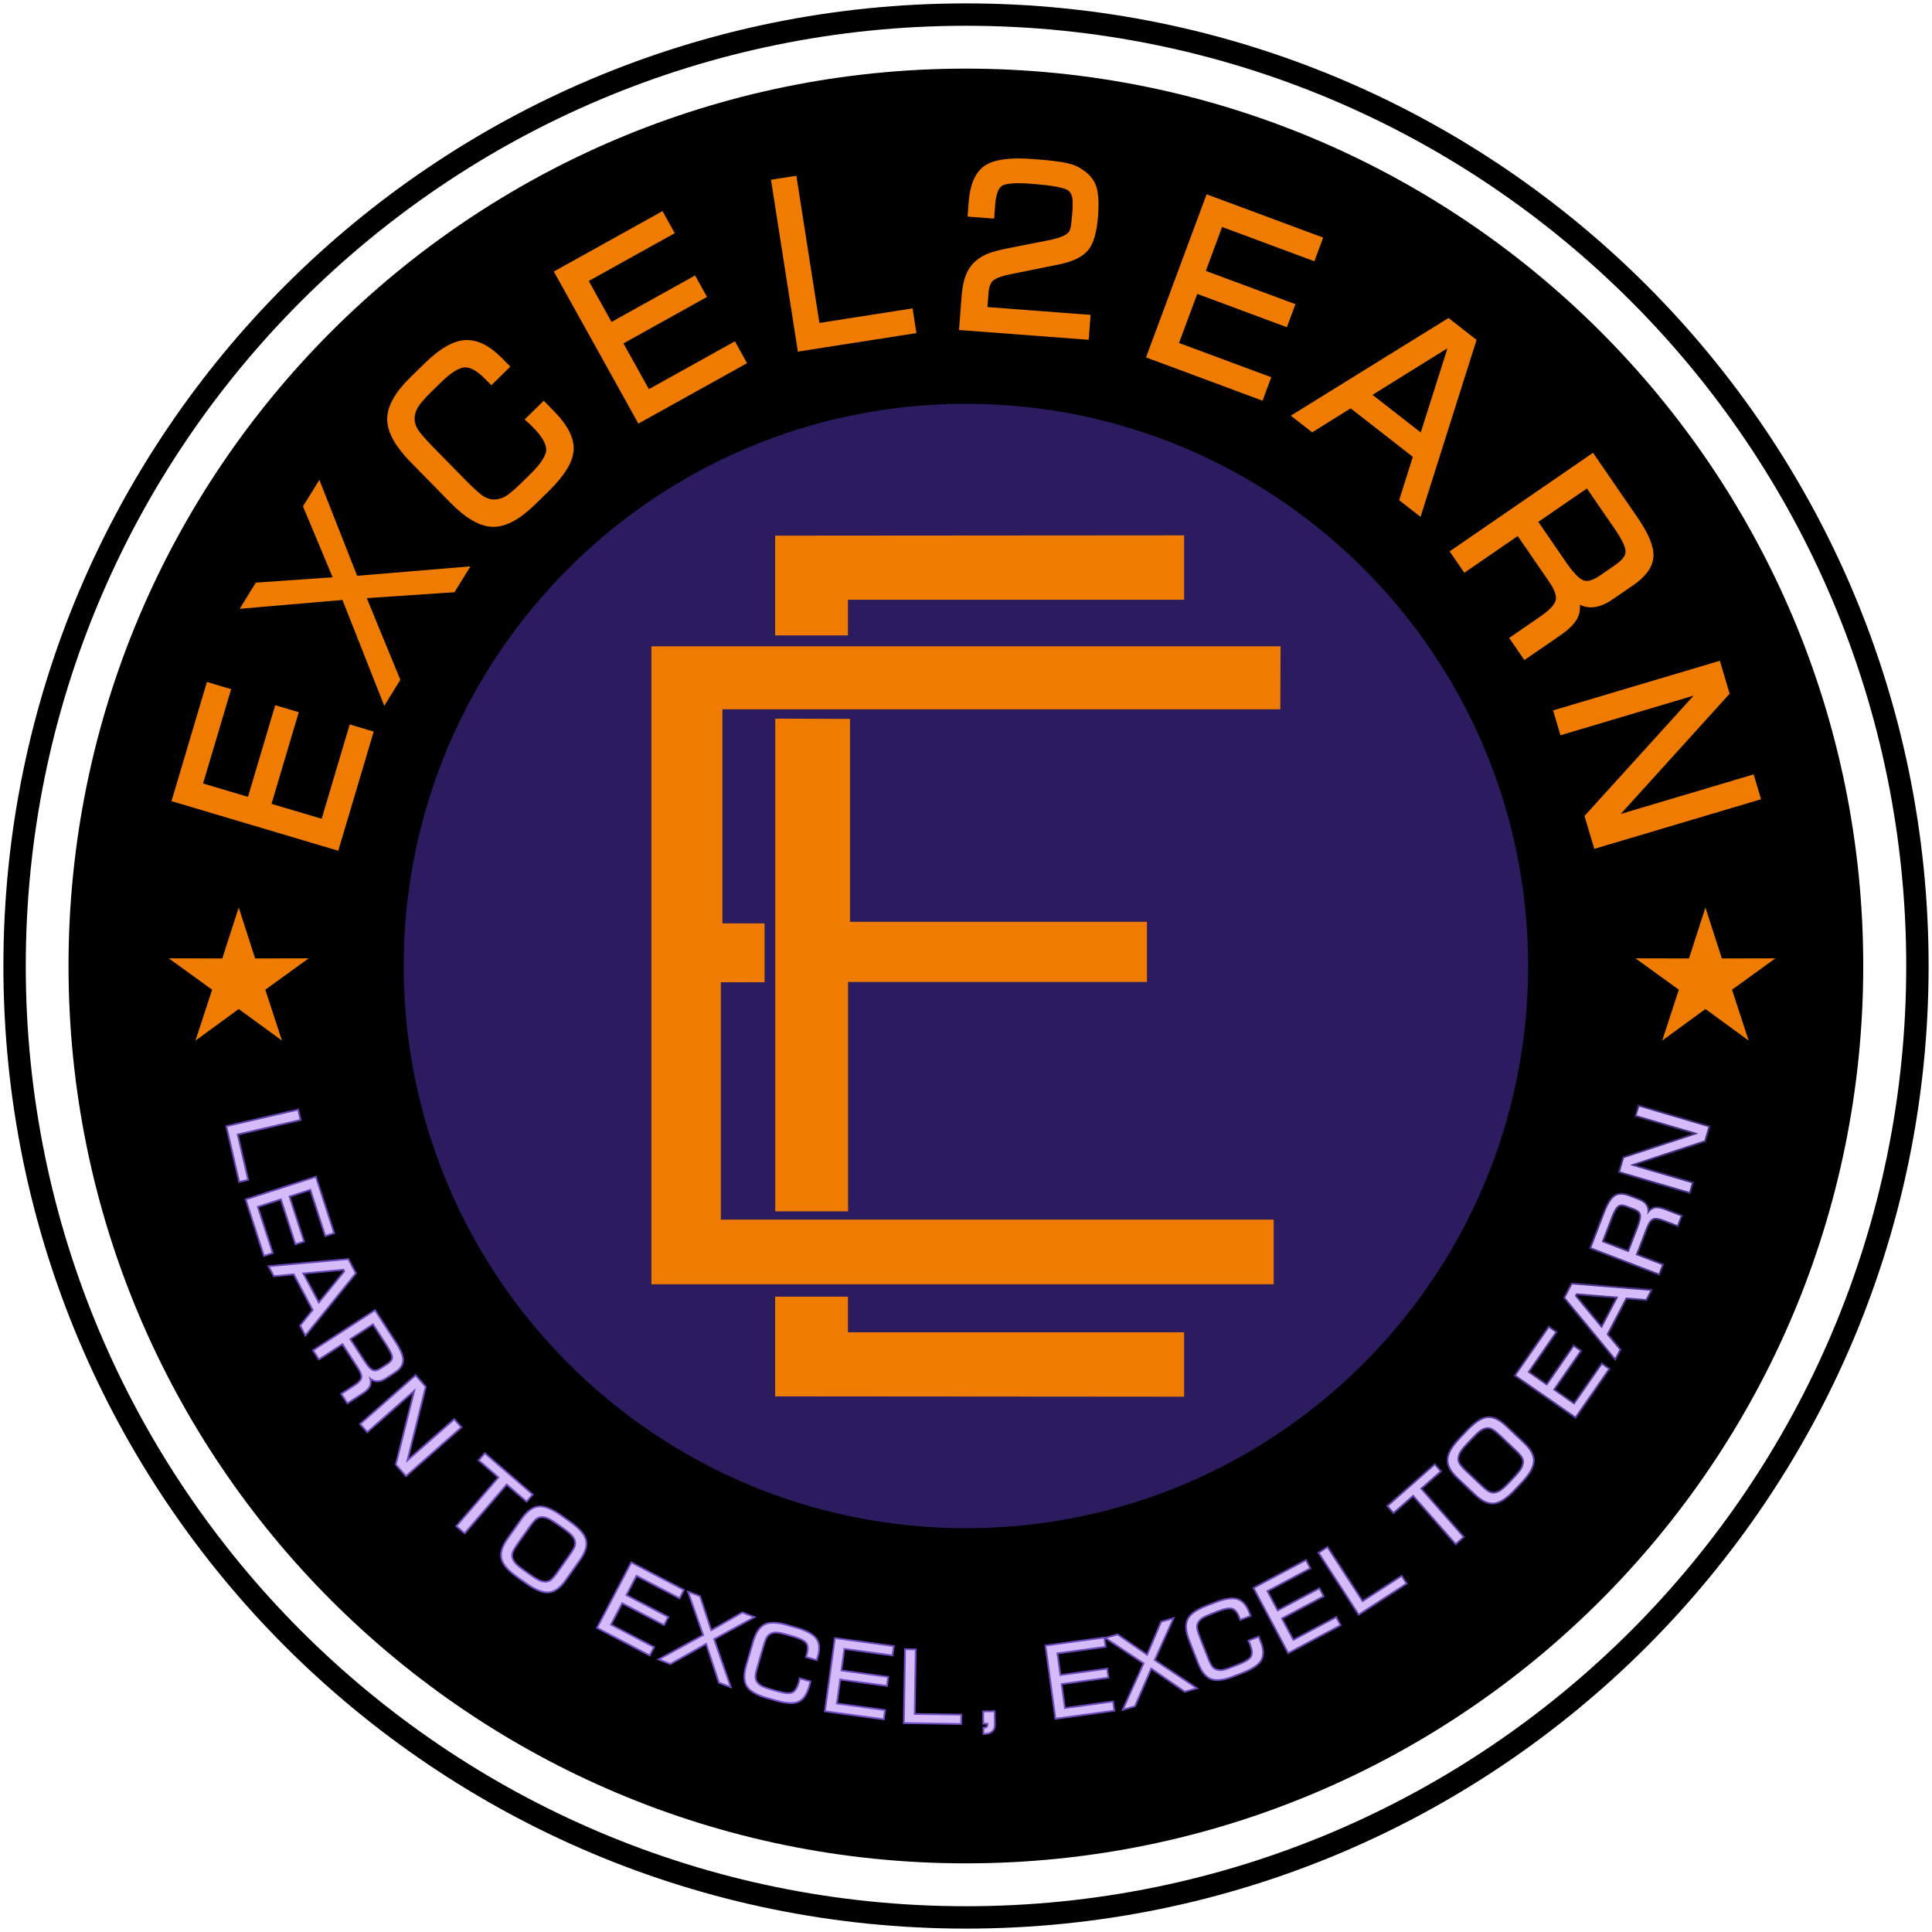
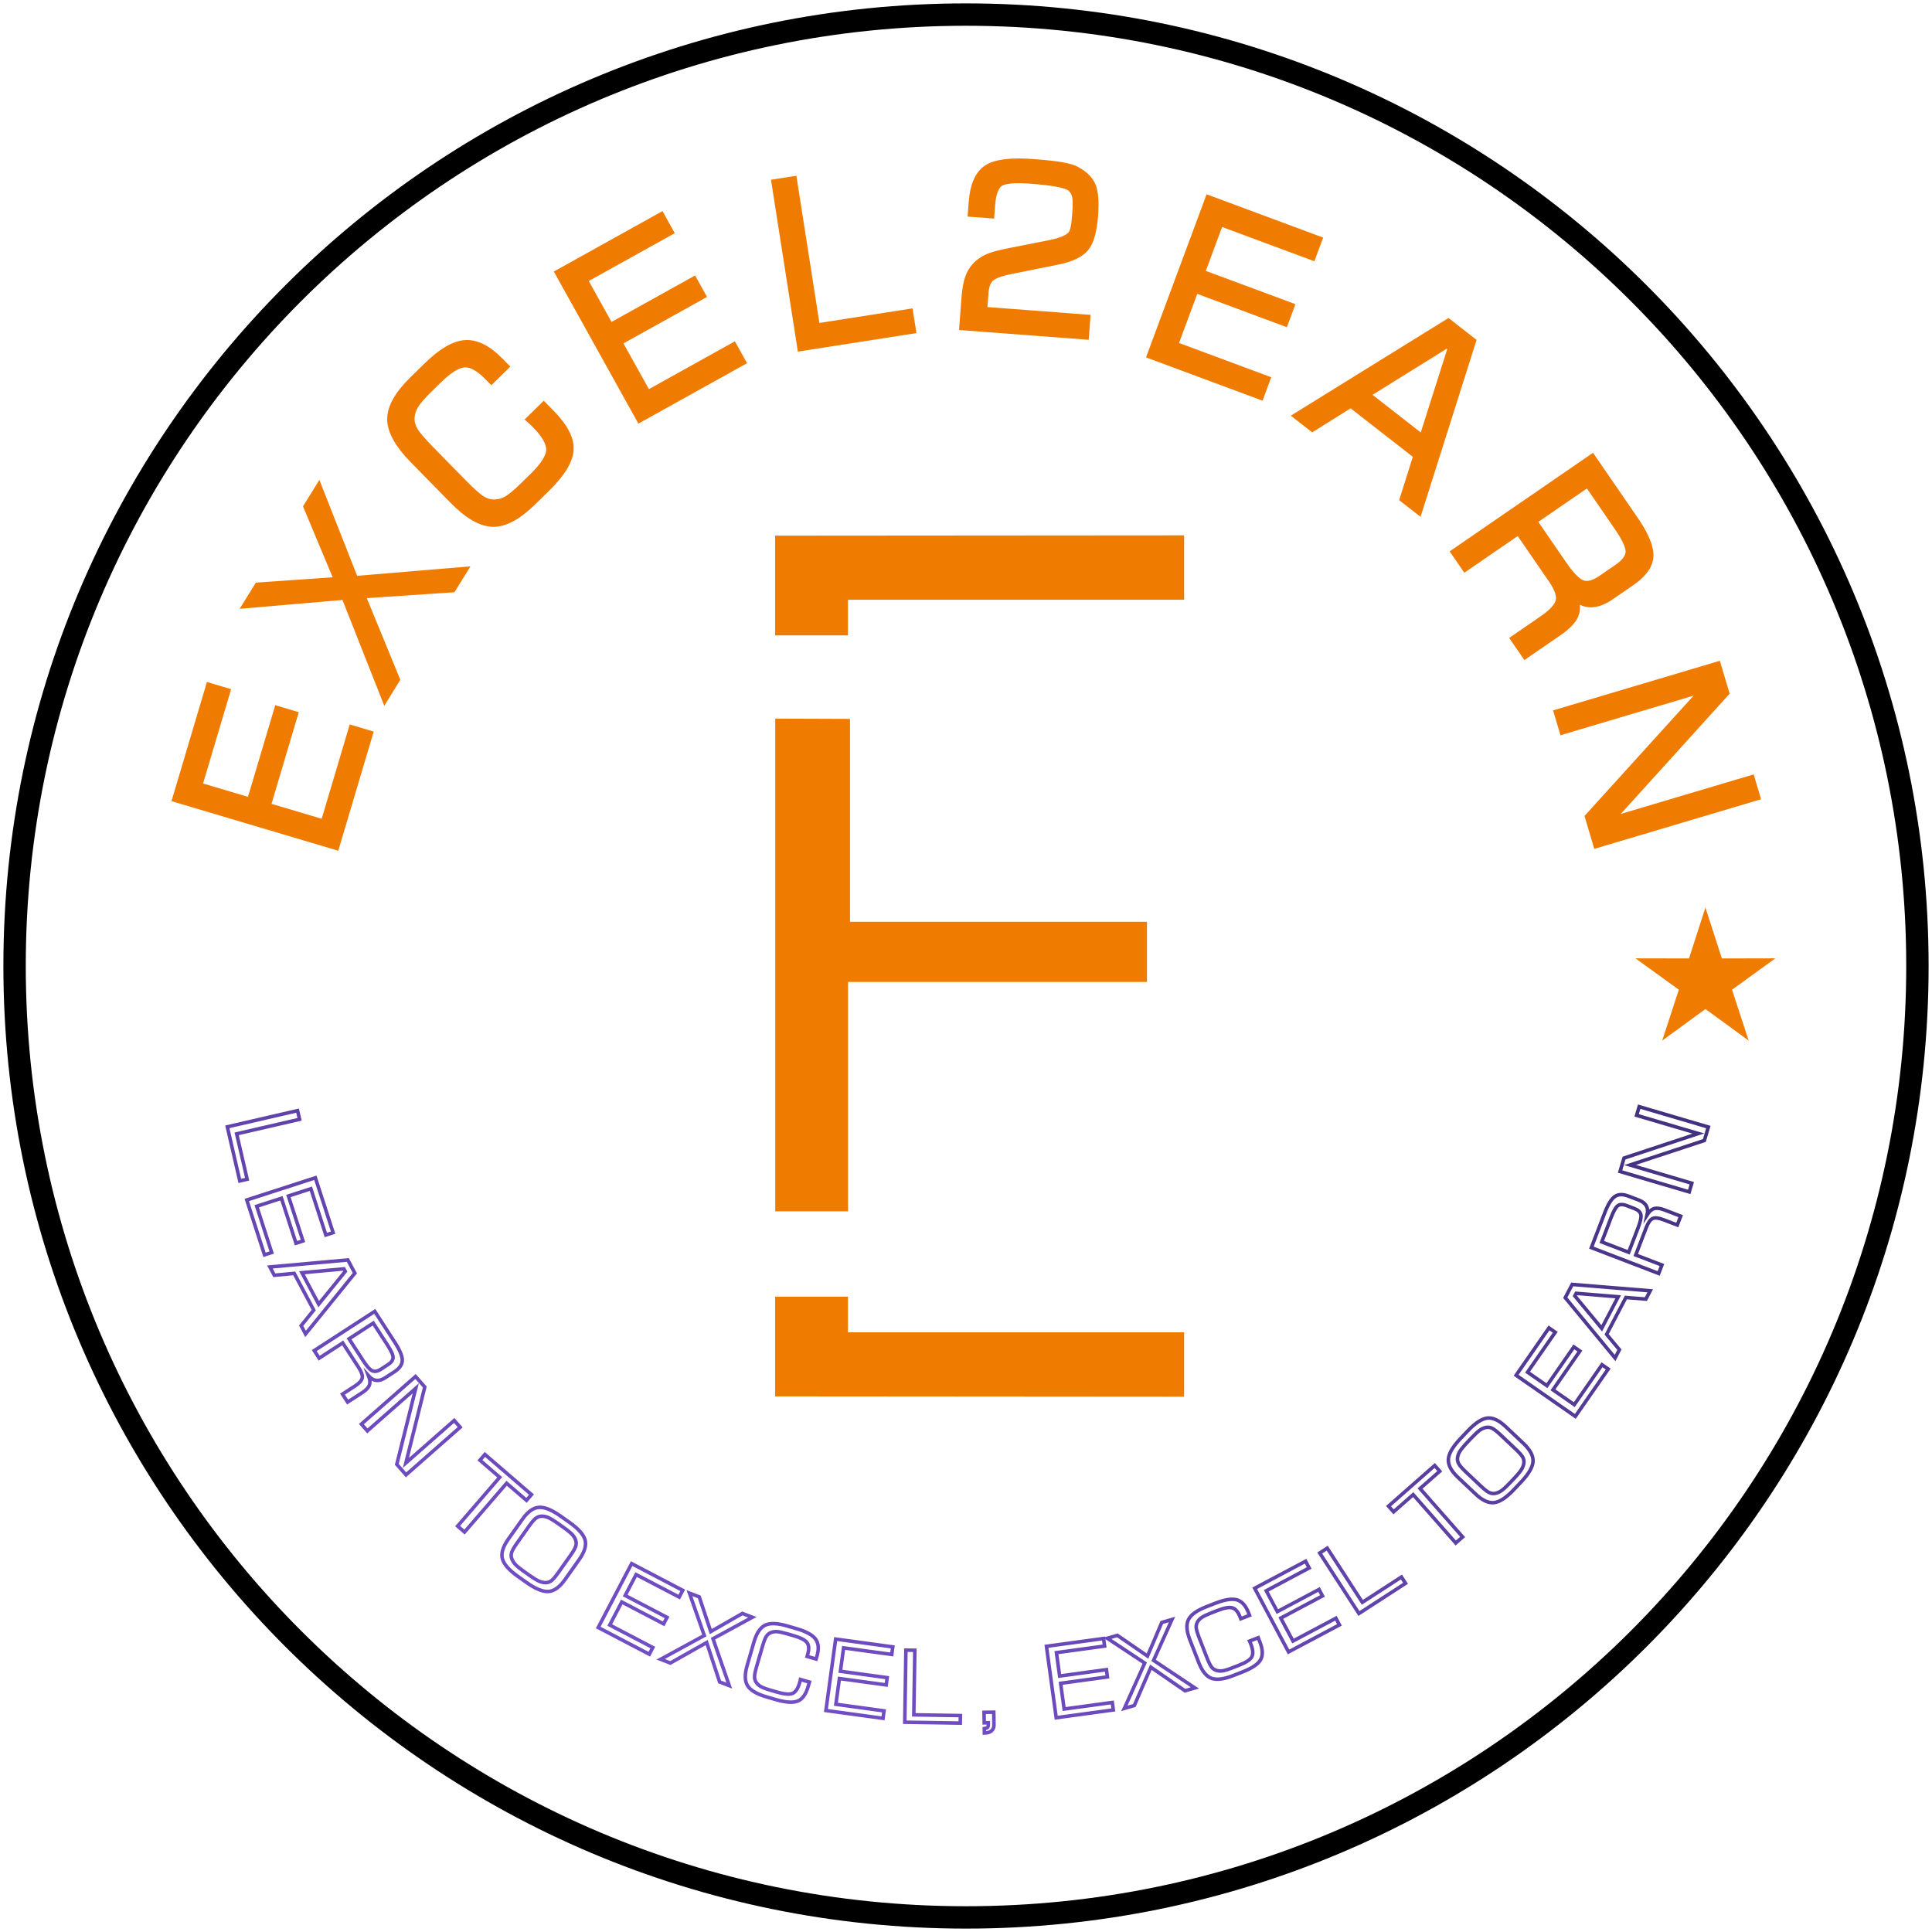
<svg xmlns="http://www.w3.org/2000/svg" width="265" height="265" viewBox="0 0 265 265" fill="none">
-   <path fill-rule="evenodd" clip-rule="evenodd" d="M132.484 9.413C200.462 9.413 255.569 64.52 255.569 132.499C255.569 200.477 200.462 255.584 132.484 255.584C64.505 255.584 9.398 200.477 9.398 132.499C9.398 64.52 64.505 9.413 132.484 9.413Z" fill="black" />
  <path d="M132.5 2C204.573 2 263 60.427 263 132.5C263 204.573 204.573 263 132.5 263C60.427 263 2 204.573 2 132.5C2 60.427 60.427 2 132.5 2Z" stroke="black" stroke-width="3.069" stroke-miterlimit="22.926" />
  <path d="M46.045 116.041L24.172 109.535L28.735 94.191L31.052 94.88L27.205 107.817L34.365 109.947L38.104 97.376L40.331 98.038L36.592 110.609L44.475 112.954L48.322 100.016L50.609 100.697L46.045 116.041ZM52.81 95.647L47.318 81.74L33.862 82.899L35.395 80.421L46.392 79.655L42.146 69.501L43.703 66.983L48.644 79.534L63.54 78.293L62.032 80.732L49.55 81.571L54.326 93.195L52.81 95.647ZM56.706 63.03C54.659 60.942 53.634 59.097 53.632 57.495C53.63 55.893 54.639 54.105 56.663 52.12L58.569 50.252C60.575 48.286 62.328 47.257 63.831 47.169C65.334 47.08 66.909 47.88 68.564 49.568L69.26 50.278L67.4 52.102L66.96 51.653C65.751 50.42 64.677 49.825 63.73 49.868C62.782 49.91 61.572 50.648 60.104 52.088L58.845 53.322C57.862 54.285 57.204 55.048 56.869 55.611C56.542 56.173 56.366 56.741 56.346 57.319C56.317 57.888 56.463 58.455 56.779 59.024C57.099 59.59 57.841 60.467 59.006 61.655L63.554 66.295C64.712 67.475 65.57 68.232 66.132 68.566C66.695 68.894 67.259 69.051 67.829 69.035C68.407 69.025 68.966 68.872 69.517 68.575C70.06 68.276 70.847 67.622 71.874 66.615L73.134 65.381C74.639 63.906 75.41 62.689 75.442 61.727C75.471 60.769 74.827 59.612 73.512 58.271C73.311 58.066 73.153 57.912 73.043 57.807C72.934 57.703 72.827 57.601 72.728 57.516L74.578 55.703L75.628 56.775C77.405 58.587 78.25 60.235 78.157 61.71C78.068 63.188 76.993 64.938 74.938 66.953L73.033 68.82C71.008 70.805 69.197 71.775 67.595 71.741C65.993 71.706 64.169 70.644 62.123 68.555L56.706 63.03ZM87.768 57.393L76.677 37.449L90.668 29.669L91.843 31.782L80.047 38.341L83.677 44.87L95.14 38.496L96.269 40.526L84.806 46.901L88.803 54.088L100.599 47.528L101.759 49.613L87.768 57.393ZM109.875 47.636L106.348 25.09L108.798 24.707L111.957 44.895L124.734 42.897L125.102 45.253L109.875 47.636ZM132.104 44.783L132.395 40.938C132.485 39.743 132.649 38.811 132.884 38.137C133.118 37.462 133.467 36.89 133.921 36.426C134.358 35.986 134.889 35.629 135.519 35.345C136.154 35.068 137.182 34.789 138.613 34.519L143.854 33.483C144.663 33.329 145.333 33.144 145.864 32.921C146.39 32.699 146.765 32.454 146.98 32.182C147.136 31.989 147.262 31.715 147.346 31.349C147.438 30.989 147.523 30.272 147.604 29.202C147.687 28.101 147.672 27.329 147.564 26.88C147.456 26.431 147.233 26.058 146.899 25.754C146.608 25.507 146.016 25.294 145.121 25.122C144.232 24.945 142.968 24.796 141.335 24.673C139.15 24.508 137.739 24.642 137.102 25.082C136.471 25.523 136.096 26.523 135.979 28.077L135.877 29.423L133.279 29.227L133.392 27.729C133.563 25.477 134.218 23.957 135.358 23.166C136.498 22.382 138.607 22.105 141.674 22.337C143.448 22.471 144.775 22.614 145.65 22.769C146.525 22.924 147.176 23.115 147.61 23.353C148.684 23.927 149.402 24.627 149.765 25.457C150.128 26.281 150.238 27.669 150.09 29.616C149.929 31.759 149.497 33.232 148.802 34.036C148.106 34.838 146.851 35.425 145.034 35.786L138.54 37.095C137.144 37.378 136.235 37.734 135.811 38.148C135.385 38.567 135.137 39.22 135.07 40.106L134.882 42.6L149.028 43.669L148.849 46.048L132.104 44.783ZM157.863 48.711L165.81 27.319L180.817 32.895L179.975 35.161L167.322 30.46L164.721 37.463L177.015 42.03L176.207 44.208L163.912 39.64L161.048 47.349L173.7 52.05L172.869 54.286L157.863 48.711ZM187.349 54.11L195.146 60.19L199.116 47.69L198.477 47.191L187.349 54.11ZM177.967 57.064L198.65 44.254L201.926 46.809L194.576 70.016L192.522 68.413L194.396 62.471L185.291 55.371L180.022 58.666L177.967 57.064ZM221.927 72.274L217.802 66.274L210.275 71.448L214.401 77.449C215.477 79.014 216.377 79.906 217.096 80.123C217.819 80.343 218.679 80.107 219.679 79.419L221.877 77.908C222.895 77.208 223.434 76.496 223.49 75.765C223.549 75.039 223.027 73.873 221.927 72.274ZM199.567 75.763L218.371 62.834L224.207 71.323C225.659 73.435 226.344 75.104 226.266 76.332C226.19 77.559 225.346 78.723 223.738 79.829L220.897 81.781C219.91 82.461 218.998 82.795 218.162 82.781C217.325 82.765 216.559 82.397 215.853 81.676C216.256 82.713 216.304 83.607 215.998 84.351C215.69 85.095 214.94 85.878 213.741 86.702L209.224 89.808L207.73 87.636L211.605 84.971C212.95 84.047 213.715 83.21 213.899 82.454C214.081 81.701 213.745 80.706 212.895 79.469L208.31 72.8L200.989 77.833L199.567 75.763ZM213.677 97.794L235.549 91.285L236.659 95.016L220.666 112.679L240.187 106.87L240.903 109.277L219.03 115.785L217.92 112.055L233.943 94.384L214.393 100.201L213.677 97.794Z" stroke="#EF7C00" stroke-width="1.046" stroke-miterlimit="22.926" />
  <path d="M46.045 116.041L24.172 109.535L28.735 94.191L31.052 94.88L27.205 107.817L34.365 109.947L38.104 97.376L40.331 98.038L36.592 110.609L44.475 112.954L48.322 100.016L50.609 100.697L46.045 116.041ZM52.81 95.647L47.318 81.74L33.862 82.899L35.395 80.421L46.392 79.655L42.146 69.501L43.703 66.983L48.644 79.534L63.54 78.293L62.032 80.732L49.55 81.571L54.326 93.195L52.81 95.647ZM56.706 63.03C54.659 60.942 53.634 59.097 53.632 57.495C53.63 55.893 54.639 54.105 56.663 52.12L58.569 50.252C60.575 48.286 62.328 47.257 63.831 47.169C65.334 47.08 66.909 47.88 68.564 49.568L69.26 50.278L67.4 52.102L66.96 51.653C65.751 50.42 64.677 49.825 63.73 49.868C62.782 49.91 61.572 50.648 60.104 52.088L58.845 53.322C57.862 54.285 57.204 55.048 56.869 55.611C56.542 56.173 56.366 56.741 56.346 57.319C56.317 57.888 56.463 58.455 56.779 59.024C57.099 59.59 57.841 60.467 59.006 61.655L63.554 66.295C64.712 67.475 65.57 68.232 66.132 68.566C66.695 68.894 67.259 69.051 67.829 69.035C68.407 69.025 68.966 68.872 69.517 68.575C70.06 68.276 70.847 67.622 71.874 66.615L73.134 65.381C74.639 63.906 75.41 62.689 75.442 61.727C75.471 60.769 74.827 59.612 73.512 58.271C73.311 58.066 73.153 57.912 73.043 57.807C72.934 57.703 72.827 57.601 72.728 57.516L74.578 55.703L75.628 56.775C77.405 58.587 78.25 60.235 78.157 61.71C78.068 63.188 76.993 64.938 74.938 66.953L73.033 68.82C71.008 70.805 69.197 71.775 67.595 71.741C65.993 71.706 64.169 70.644 62.123 68.555L56.706 63.03ZM87.768 57.393L76.677 37.449L90.668 29.669L91.843 31.782L80.047 38.341L83.677 44.87L95.14 38.496L96.269 40.526L84.806 46.901L88.803 54.088L100.599 47.528L101.759 49.613L87.768 57.393ZM109.875 47.636L106.348 25.09L108.798 24.707L111.957 44.895L124.734 42.897L125.102 45.253L109.875 47.636ZM132.104 44.783L132.395 40.938C132.485 39.743 132.649 38.811 132.884 38.137C133.118 37.462 133.467 36.89 133.921 36.426C134.358 35.986 134.889 35.629 135.519 35.345C136.154 35.068 137.182 34.789 138.613 34.519L143.854 33.483C144.663 33.329 145.333 33.144 145.864 32.921C146.39 32.699 146.765 32.454 146.98 32.182C147.136 31.989 147.262 31.715 147.346 31.349C147.438 30.989 147.523 30.272 147.604 29.202C147.687 28.101 147.672 27.329 147.564 26.88C147.456 26.431 147.233 26.058 146.899 25.754C146.608 25.507 146.016 25.294 145.121 25.122C144.232 24.945 142.968 24.796 141.335 24.673C139.15 24.508 137.739 24.642 137.102 25.082C136.471 25.523 136.096 26.523 135.979 28.077L135.877 29.423L133.279 29.227L133.392 27.729C133.563 25.477 134.218 23.957 135.358 23.166C136.498 22.382 138.607 22.105 141.674 22.337C143.448 22.471 144.775 22.614 145.65 22.769C146.525 22.924 147.176 23.115 147.61 23.353C148.684 23.927 149.402 24.627 149.765 25.457C150.128 26.281 150.238 27.669 150.09 29.616C149.929 31.759 149.497 33.232 148.802 34.036C148.106 34.838 146.851 35.425 145.034 35.786L138.54 37.095C137.144 37.378 136.235 37.734 135.811 38.148C135.385 38.567 135.137 39.22 135.07 40.106L134.882 42.6L149.028 43.669L148.849 46.048L132.104 44.783ZM157.863 48.711L165.81 27.319L180.817 32.895L179.975 35.161L167.322 30.46L164.721 37.463L177.015 42.03L176.207 44.208L163.912 39.64L161.048 47.349L173.7 52.05L172.869 54.286L157.863 48.711ZM187.349 54.11L195.146 60.19L199.116 47.69L198.477 47.191L187.349 54.11ZM177.967 57.064L198.65 44.254L201.926 46.809L194.576 70.016L192.522 68.413L194.396 62.471L185.291 55.371L180.022 58.666L177.967 57.064ZM221.927 72.274L217.802 66.274L210.275 71.448L214.401 77.449C215.477 79.014 216.377 79.906 217.096 80.123C217.819 80.343 218.679 80.107 219.679 79.419L221.877 77.908C222.895 77.208 223.434 76.496 223.49 75.765C223.549 75.039 223.027 73.873 221.927 72.274ZM199.567 75.763L218.371 62.834L224.207 71.323C225.659 73.435 226.344 75.104 226.266 76.332C226.19 77.559 225.346 78.723 223.738 79.829L220.897 81.781C219.91 82.461 218.998 82.795 218.162 82.781C217.325 82.765 216.559 82.397 215.853 81.676C216.256 82.713 216.304 83.607 215.998 84.351C215.69 85.095 214.94 85.878 213.741 86.702L209.224 89.808L207.73 87.636L211.605 84.971C212.95 84.047 213.715 83.21 213.899 82.454C214.081 81.701 213.745 80.706 212.895 79.469L208.31 72.8L200.989 77.833L199.567 75.763ZM213.677 97.794L235.549 91.285L236.659 95.016L220.666 112.679L240.187 106.87L240.903 109.277L219.03 115.785L217.92 112.055L233.943 94.384L214.393 100.201L213.677 97.794Z" fill="#EF7C00" />
  <path d="M31.18 154.561L40.815 152.337L41.091 153.53L32.462 155.522L33.899 161.747L32.892 161.979L31.18 154.561ZM33.848 164.595L43.256 161.55L45.691 169.073L44.694 169.396L42.641 163.052L39.561 164.049L41.556 170.213L40.599 170.523L38.604 164.359L35.213 165.457L37.266 171.8L36.282 172.118L33.848 164.595ZM41.417 174.572L43.711 178.884L47.359 174.394L47.171 174.041L41.417 174.572ZM37.023 173.785L47.71 172.82L48.674 174.631L41.909 182.971L41.306 181.834L43.033 179.698L40.355 174.662L37.628 174.921L37.023 173.785ZM53.154 184.502L51.197 181.484L47.876 183.638L49.832 186.656C50.343 187.443 50.763 187.904 51.092 188.035C51.422 188.169 51.807 188.092 52.249 187.806L53.218 187.177C53.667 186.886 53.9 186.569 53.914 186.224C53.93 185.882 53.676 185.307 53.154 184.502ZM43.104 185.253L51.401 179.873L54.17 184.143C54.858 185.206 55.193 186.026 55.178 186.606C55.162 187.186 54.798 187.705 54.089 188.166L52.836 188.978C52.4 189.26 51.993 189.383 51.615 189.341C51.237 189.3 50.884 189.094 50.555 188.723C50.752 189.232 50.788 189.658 50.661 190C50.534 190.341 50.206 190.682 49.678 191.025L47.684 192.317L46.976 191.225L48.686 190.116C49.279 189.731 49.612 189.365 49.684 189.013C49.754 188.663 49.587 188.176 49.184 187.555L47.009 184.2L43.778 186.294L43.104 185.253ZM49.57 195.334L56.995 188.803L58.265 190.247L55.673 200.663L62.3 194.834L63.119 195.766L55.694 202.297L54.424 200.853L57.026 190.428L50.389 196.265L49.57 195.334ZM65.828 200.288L66.511 199.495L72.901 205.003L72.216 205.796L69.492 203.447L63.718 210.144L62.767 209.323L68.541 202.627L65.828 200.288ZM77.186 209.428L76.616 209.025C75.97 208.568 75.491 208.275 75.18 208.147C74.868 208.018 74.565 207.959 74.269 207.966C73.99 207.975 73.733 208.07 73.494 208.251C73.255 208.431 72.935 208.804 72.534 209.371L70.915 211.658C70.515 212.223 70.272 212.645 70.184 212.927C70.096 213.209 70.092 213.481 70.177 213.747C70.269 214.028 70.426 214.294 70.65 214.545C70.875 214.796 71.31 215.151 71.956 215.609L72.526 216.012C73.171 216.469 73.653 216.762 73.969 216.894C74.284 217.026 74.589 217.086 74.885 217.08C75.156 217.071 75.408 216.98 75.638 216.807C75.868 216.634 76.187 216.259 76.597 215.68L78.223 213.384C78.625 212.816 78.87 212.39 78.961 212.104C79.052 211.819 79.056 211.544 78.972 211.278C78.881 211.003 78.725 210.742 78.5 210.492C78.274 210.242 77.835 209.888 77.186 209.428ZM71.647 208.396C72.378 207.363 73.129 206.818 73.904 206.755C74.678 206.691 75.684 207.098 76.924 207.976L78.084 208.797C79.338 209.684 80.061 210.496 80.257 211.239C80.452 211.979 80.18 212.873 79.443 213.915L77.507 216.65C76.774 217.685 76.02 218.232 75.246 218.293C74.472 218.353 73.466 217.944 72.23 217.068L71.07 216.248C69.829 215.37 69.109 214.557 68.911 213.809C68.711 213.058 68.977 212.167 69.71 211.131L71.647 208.396ZM82.056 223.234L86.638 214.47L93.645 218.135L93.16 219.063L87.251 215.974L85.751 218.842L91.493 221.844L91.026 222.736L85.285 219.735L83.634 222.894L89.542 225.982L89.063 226.898L82.056 223.234ZM90.619 227.596L96.603 224.329L94.567 218.519L95.912 219.034L97.489 223.796L101.832 221.306L103.198 221.831L97.796 224.772L100.029 231.207L98.706 230.7L96.93 225.295L91.949 228.106L90.619 227.596ZM103.415 225.229C103.768 224.011 104.279 223.241 104.949 222.919C105.619 222.597 106.623 222.631 107.968 223.021L109.234 223.388C110.566 223.775 111.443 224.252 111.862 224.819C112.281 225.387 112.347 226.161 112.061 227.145L111.941 227.559L110.706 227.2L110.781 226.939C110.99 226.22 110.966 225.682 110.707 225.321C110.448 224.961 109.831 224.639 108.856 224.355L108.019 224.112C107.367 223.924 106.881 223.819 106.561 223.802C106.242 223.788 105.959 223.833 105.713 223.941C105.467 224.045 105.267 224.215 105.109 224.453C104.954 224.691 104.776 225.157 104.575 225.848L103.79 228.552C103.59 229.241 103.492 229.727 103.496 230.014C103.501 230.299 103.579 230.55 103.731 230.769C103.882 230.992 104.088 231.179 104.352 231.333C104.615 231.486 105.089 231.661 105.772 231.859L106.608 232.102C107.608 232.392 108.314 232.448 108.723 232.267C109.132 232.086 109.452 231.602 109.679 230.821C109.714 230.701 109.738 230.609 109.753 230.546C109.77 230.482 109.785 230.419 109.795 230.364L111.024 230.721L110.843 231.346C110.536 232.401 110.063 233.061 109.422 233.321C108.78 233.584 107.775 233.516 106.41 233.121L105.144 232.753C103.799 232.362 102.933 231.852 102.54 231.22C102.147 230.59 102.127 229.666 102.48 228.449L103.415 225.229ZM113.285 234.621L114.623 224.822L122.457 225.893L122.316 226.931L115.71 226.028L115.272 229.236L121.691 230.113L121.555 231.11L115.136 230.233L114.653 233.764L121.259 234.667L121.119 235.691L113.285 234.621ZM124.101 236.226L124.256 226.338L125.481 226.357L125.341 235.212L131.73 235.312L131.713 236.345L124.101 236.226ZM134.997 236.31L134.975 234.869L136.309 234.848L136.335 236.589C136.341 236.938 136.229 237.212 135.999 237.408C135.769 237.604 135.442 237.705 135.019 237.711L135.01 237.102C135.211 237.08 135.352 237.03 135.436 236.954C135.52 236.879 135.562 236.76 135.56 236.601L135.555 236.302L134.997 236.31ZM144.872 235.612L143.534 225.814L151.368 224.744L151.511 225.781L144.905 226.684L145.343 229.892L151.762 229.015L151.898 230.012L145.479 230.889L145.962 234.419L152.567 233.517L152.707 234.541L144.872 235.612ZM154.219 234.33L157.014 228.111L151.88 224.712L153.263 224.311L157.396 227.15L159.353 222.543L160.757 222.136L158.23 227.744L163.899 231.521L162.539 231.916L157.857 228.684L155.587 233.933L154.219 234.33ZM163.203 224.908C162.743 223.728 162.681 222.805 163.015 222.142C163.351 221.478 164.168 220.894 165.473 220.385L166.701 219.906C167.994 219.402 168.98 219.247 169.658 219.442C170.335 219.638 170.859 220.212 171.231 221.167L171.388 221.568L170.189 222.036L170.09 221.782C169.818 221.085 169.472 220.673 169.047 220.544C168.622 220.416 167.936 220.534 166.99 220.904L166.179 221.22C165.546 221.467 165.097 221.68 164.831 221.862C164.57 222.044 164.374 222.252 164.243 222.488C164.112 222.719 164.056 222.977 164.077 223.261C164.098 223.545 164.24 224.022 164.502 224.694L165.524 227.317C165.785 227.985 166.002 228.43 166.18 228.655C166.357 228.879 166.573 229.03 166.826 229.111C167.082 229.197 167.359 229.22 167.663 229.182C167.964 229.142 168.447 228.993 169.109 228.735L169.92 228.419C170.891 228.04 171.484 227.655 171.7 227.263C171.913 226.871 171.874 226.291 171.577 225.533C171.533 225.417 171.496 225.33 171.469 225.269C171.443 225.209 171.417 225.151 171.392 225.1L172.584 224.635L172.82 225.242C173.219 226.265 173.245 227.078 172.895 227.674C172.546 228.273 171.707 228.832 170.383 229.348L169.155 229.827C167.85 230.335 166.852 230.457 166.156 230.195C165.461 229.934 164.882 229.213 164.422 228.032L163.203 224.908ZM176.741 226.586L172.098 217.855L179.08 214.143L179.572 215.068L173.685 218.198L175.205 221.056L180.925 218.014L181.398 218.903L175.677 221.944L177.351 225.091L183.237 221.961L183.723 222.874L176.741 226.586ZM186.399 221.316L181.019 213.018L182.046 212.352L186.865 219.782L192.225 216.306L192.787 217.174L186.399 221.316ZM191.148 207.371L190.456 206.585L196.789 201.013L197.482 201.8L194.78 204.176L200.62 210.814L199.677 211.644L193.837 205.006L191.148 207.371ZM201.773 197.293L201.294 197.801C200.751 198.375 200.393 198.809 200.222 199.099C200.05 199.389 199.949 199.681 199.915 199.975C199.884 200.252 199.942 200.52 200.087 200.782C200.233 201.044 200.556 201.414 201.06 201.891L203.096 203.816C203.599 204.291 203.983 204.591 204.249 204.718C204.516 204.845 204.786 204.887 205.061 204.841C205.351 204.79 205.638 204.673 205.918 204.485C206.197 204.298 206.611 203.917 207.155 203.343L207.634 202.836C208.177 202.261 208.536 201.825 208.711 201.532C208.885 201.238 208.989 200.944 209.024 200.65C209.054 200.381 208.999 200.118 208.86 199.866C208.72 199.614 208.396 199.246 207.88 198.758L205.836 196.825C205.33 196.347 204.943 196.044 204.673 195.913C204.404 195.783 204.132 195.74 203.857 195.786C203.572 195.836 203.291 195.955 203.012 196.142C202.733 196.331 202.32 196.716 201.773 197.293ZM199.97 202.632C199.051 201.762 198.616 200.941 198.664 200.165C198.71 199.391 199.255 198.451 200.3 197.347L201.276 196.315C202.331 195.199 203.237 194.598 203.999 194.508C204.759 194.42 205.606 194.814 206.534 195.692L208.968 197.994C209.89 198.867 210.325 199.69 210.276 200.465C210.226 201.24 209.679 202.177 208.638 203.278L207.662 204.31C206.617 205.414 205.713 206.013 204.943 206.103C204.172 206.196 203.327 205.806 202.405 204.934L199.97 202.632ZM216.077 194.278L207.955 188.635L212.466 182.141L213.326 182.739L209.523 188.214L212.182 190.061L215.878 184.74L216.704 185.314L213.009 190.635L215.935 192.669L219.739 187.193L220.588 187.783L216.077 194.278ZM219.696 182.199L221.959 177.871L216.193 177.398L216.008 177.752L219.696 182.199ZM221.529 186.269L214.696 177.996L215.646 176.178L226.349 177.049L225.753 178.19L223.013 177.97L220.37 183.025L222.125 185.129L221.529 186.269ZM220.99 166.989L219.702 170.347L223.397 171.765L224.687 168.407C225.023 167.531 225.147 166.92 225.061 166.577C224.975 166.232 224.686 165.966 224.194 165.777L223.116 165.363C222.616 165.171 222.223 165.17 221.935 165.361C221.649 165.551 221.334 166.093 220.99 166.989ZM227.511 174.673L218.279 171.13L220.103 166.38C220.556 165.198 221.023 164.444 221.501 164.114C221.979 163.786 222.613 163.775 223.403 164.078L224.797 164.613C225.281 164.799 225.62 165.056 225.809 165.386C225.998 165.716 226.039 166.122 225.933 166.607C226.228 166.147 226.552 165.868 226.903 165.77C227.254 165.672 227.722 165.735 228.31 165.962L230.529 166.812L230.062 168.029L228.159 167.299C227.499 167.045 227.007 166.992 226.68 167.14C226.356 167.29 226.06 167.711 225.795 168.403L224.363 172.136L227.957 173.515L227.511 174.673ZM231.7 163.484L222.214 160.689L222.758 158.845L232.951 155.479L224.485 152.984L224.836 151.795L234.322 154.59L233.778 156.434L223.573 159.796L232.051 162.294L231.7 163.484Z" stroke="url(#paint0_linear_54761_16290)" stroke-width="0.485" stroke-miterlimit="22.926" />
-   <path d="M31.18 154.559L40.815 152.335L41.091 153.528L32.462 155.52L33.899 161.745L32.892 161.977L31.18 154.559ZM33.848 164.593L43.256 161.548L45.691 169.071L44.694 169.394L42.641 163.05L39.561 164.047L41.556 170.211L40.599 170.521L38.604 164.357L35.213 165.454L37.266 171.798L36.282 172.116L33.848 164.593ZM41.417 174.57L43.711 178.882L47.359 174.392L47.171 174.039L41.417 174.57ZM37.023 173.783L47.71 172.818L48.674 174.629L41.909 182.969L41.306 181.833L43.033 179.696L40.355 174.66L37.628 174.919L37.023 173.783ZM53.154 184.5L51.197 181.482L47.876 183.636L49.832 186.654C50.343 187.441 50.763 187.902 51.092 188.033C51.422 188.167 51.807 188.09 52.249 187.804L53.218 187.175C53.667 186.884 53.9 186.567 53.914 186.222C53.93 185.88 53.676 185.305 53.154 184.5ZM43.104 185.251L51.401 179.872L54.17 184.141C54.858 185.204 55.193 186.024 55.178 186.604C55.162 187.184 54.798 187.703 54.089 188.163L52.836 188.976C52.4 189.258 51.993 189.381 51.615 189.339C51.237 189.298 50.884 189.092 50.555 188.721C50.752 189.23 50.788 189.656 50.661 189.998C50.534 190.339 50.206 190.68 49.678 191.023L47.684 192.315L46.976 191.223L48.686 190.114C49.279 189.729 49.612 189.363 49.684 189.011C49.754 188.661 49.587 188.174 49.184 187.552L47.009 184.198L43.778 186.292L43.104 185.251ZM49.57 195.333L56.995 188.801L58.265 190.245L55.673 200.661L62.3 194.832L63.119 195.764L55.694 202.295L54.424 200.851L57.026 190.426L50.389 196.263L49.57 195.333ZM65.828 200.286L66.511 199.493L72.901 205.001L72.216 205.794L69.492 203.445L63.718 210.142L62.767 209.321L68.541 202.625L65.828 200.286ZM77.186 209.426L76.616 209.023C75.97 208.566 75.491 208.273 75.18 208.145C74.868 208.016 74.565 207.957 74.269 207.964C73.99 207.972 73.733 208.068 73.494 208.248C73.255 208.43 72.935 208.803 72.534 209.369L70.915 211.655C70.515 212.22 70.272 212.643 70.184 212.924C70.096 213.206 70.092 213.479 70.177 213.745C70.269 214.026 70.426 214.292 70.65 214.543C70.875 214.794 71.31 215.149 71.956 215.606L72.526 216.01C73.171 216.467 73.653 216.76 73.969 216.892C74.284 217.023 74.589 217.084 74.885 217.077C75.156 217.069 75.408 216.978 75.638 216.805C75.868 216.631 76.187 216.257 76.597 215.678L78.223 213.382C78.625 212.814 78.87 212.388 78.961 212.102C79.052 211.817 79.056 211.542 78.972 211.276C78.881 211.001 78.725 210.74 78.5 210.49C78.274 210.24 77.835 209.886 77.186 209.426ZM71.647 208.394C72.378 207.361 73.129 206.815 73.904 206.753C74.678 206.69 75.684 207.096 76.924 207.974L78.084 208.796C79.338 209.682 80.061 210.494 80.257 211.237C80.452 211.977 80.18 212.871 79.443 213.913L77.507 216.648C76.774 217.683 76.02 218.23 75.246 218.291C74.472 218.351 73.466 217.942 72.23 217.066L71.07 216.246C69.829 215.368 69.109 214.555 68.911 213.807C68.711 213.056 68.977 212.165 69.71 211.129L71.647 208.394ZM82.056 223.232L86.638 214.468L93.645 218.132L93.16 219.06L87.251 215.971L85.751 218.841L91.493 221.842L91.026 222.734L85.285 219.732L83.634 222.891L89.542 225.98L89.063 226.895L82.056 223.232ZM90.619 227.594L96.603 224.327L94.567 218.517L95.912 219.032L97.489 223.793L101.832 221.304L103.198 221.829L97.796 224.77L100.029 231.205L98.706 230.697L96.93 225.293L91.949 228.104L90.619 227.594ZM103.415 225.227C103.768 224.009 104.279 223.239 104.949 222.917C105.619 222.594 106.623 222.629 107.968 223.019L109.234 223.386C110.566 223.773 111.443 224.25 111.862 224.817C112.281 225.385 112.347 226.159 112.061 227.143L111.941 227.557L110.706 227.198L110.781 226.937C110.99 226.218 110.966 225.681 110.707 225.32C110.448 224.959 109.831 224.636 108.856 224.353L108.019 224.11C107.367 223.921 106.881 223.818 106.561 223.8C106.242 223.786 105.959 223.831 105.713 223.939C105.467 224.043 105.267 224.213 105.109 224.451C104.954 224.689 104.776 225.154 104.575 225.846L103.79 228.55C103.59 229.239 103.492 229.725 103.496 230.011C103.501 230.297 103.579 230.548 103.731 230.767C103.882 230.99 104.088 231.177 104.352 231.331C104.615 231.483 105.089 231.659 105.772 231.857L106.608 232.1C107.608 232.39 108.314 232.446 108.723 232.265C109.132 232.084 109.452 231.601 109.679 230.819C109.714 230.699 109.738 230.607 109.753 230.543C109.77 230.479 109.785 230.417 109.795 230.362L111.024 230.718L110.843 231.344C110.536 232.399 110.063 233.059 109.422 233.32C108.78 233.582 107.775 233.514 106.41 233.118L105.144 232.751C103.799 232.36 102.933 231.849 102.54 231.218C102.147 230.588 102.127 229.664 102.48 228.446L103.415 225.227ZM113.285 234.618L114.623 224.82L122.457 225.891L122.316 226.929L115.71 226.026L115.272 229.234L121.691 230.111L121.555 231.108L115.136 230.231L114.653 233.762L121.259 234.665L121.119 235.689L113.285 234.618ZM124.101 236.224L124.256 226.336L125.481 226.355L125.341 235.209L131.73 235.31L131.713 236.343L124.101 236.224ZM134.997 236.308L134.975 234.867L136.309 234.846L136.335 236.587C136.341 236.936 136.229 237.21 135.999 237.406C135.769 237.602 135.442 237.703 135.019 237.709L135.01 237.099C135.211 237.078 135.352 237.028 135.436 236.952C135.52 236.876 135.562 236.758 135.56 236.599L135.555 236.3L134.997 236.308ZM144.872 235.61L143.534 225.811L151.368 224.741L151.511 225.779L144.905 226.681L145.343 229.89L151.762 229.013L151.898 230.01L145.479 230.887L145.962 234.418L152.567 233.515L152.707 234.539L144.872 235.61ZM154.219 234.328L157.014 228.109L151.88 224.71L153.263 224.309L157.396 227.148L159.353 222.542L160.757 222.134L158.23 227.742L163.899 231.519L162.539 231.914L157.857 228.681L155.587 233.931L154.219 234.328ZM163.203 224.906C162.743 223.725 162.681 222.803 163.016 222.14C163.351 221.476 164.168 220.892 165.473 220.383L166.701 219.904C167.994 219.4 168.98 219.245 169.658 219.44C170.335 219.636 170.859 220.21 171.231 221.165L171.388 221.566L170.189 222.034L170.09 221.78C169.818 221.083 169.472 220.671 169.047 220.542C168.622 220.413 167.936 220.532 166.99 220.902L166.179 221.218C165.546 221.465 165.097 221.679 164.831 221.859C164.57 222.042 164.374 222.25 164.243 222.486C164.112 222.717 164.056 222.975 164.077 223.259C164.098 223.543 164.24 224.02 164.502 224.692L165.524 227.315C165.785 227.983 166.002 228.428 166.18 228.654C166.357 228.876 166.573 229.028 166.826 229.109C167.082 229.195 167.359 229.218 167.663 229.18C167.964 229.14 168.447 228.991 169.109 228.733L169.92 228.416C170.891 228.038 171.484 227.653 171.7 227.26C171.913 226.868 171.874 226.289 171.577 225.531C171.533 225.415 171.496 225.328 171.469 225.267C171.443 225.207 171.417 225.149 171.392 225.098L172.584 224.634L172.82 225.24C173.219 226.263 173.245 227.076 172.895 227.672C172.546 228.271 171.707 228.829 170.383 229.346L169.155 229.825C167.85 230.333 166.852 230.455 166.156 230.193C165.461 229.931 164.882 229.211 164.422 228.03L163.203 224.906ZM176.741 226.584L172.098 217.853L179.08 214.141L179.572 215.065L173.685 218.196L175.205 221.054L180.925 218.012L181.398 218.901L175.677 221.942L177.351 225.089L183.237 221.959L183.723 222.872L176.741 226.584ZM186.399 221.314L181.019 213.016L182.046 212.35L186.865 219.78L192.225 216.304L192.787 217.171L186.399 221.314ZM191.148 207.369L190.456 206.583L196.789 201.011L197.482 201.798L194.78 204.173L200.62 210.812L199.677 211.642L193.837 205.004L191.148 207.369ZM201.773 197.291L201.294 197.799C200.751 198.373 200.393 198.807 200.222 199.097C200.05 199.387 199.949 199.679 199.915 199.973C199.884 200.25 199.942 200.518 200.087 200.78C200.233 201.042 200.556 201.412 201.06 201.889L203.096 203.814C203.599 204.289 203.983 204.589 204.249 204.716C204.516 204.843 204.786 204.885 205.061 204.839C205.351 204.788 205.638 204.671 205.917 204.483C206.197 204.296 206.611 203.915 207.155 203.341L207.634 202.834C208.177 202.259 208.536 201.823 208.711 201.53C208.885 201.236 208.989 200.942 209.024 200.648C209.054 200.379 208.999 200.116 208.86 199.864C208.72 199.612 208.396 199.244 207.88 198.756L205.836 196.823C205.33 196.345 204.943 196.042 204.673 195.911C204.404 195.781 204.132 195.738 203.857 195.784C203.572 195.834 203.291 195.953 203.012 196.14C202.733 196.329 202.32 196.714 201.773 197.291ZM199.97 202.629C199.051 201.76 198.616 200.939 198.664 200.163C198.71 199.388 199.255 198.449 200.299 197.345L201.276 196.313C202.331 195.197 203.237 194.595 203.999 194.506C204.759 194.418 205.606 194.812 206.534 195.69L208.968 197.992C209.89 198.864 210.325 199.688 210.276 200.463C210.226 201.237 209.679 202.175 208.638 203.276L207.662 204.308C206.617 205.412 205.713 206.01 204.943 206.101C204.172 206.194 203.327 205.804 202.405 204.932L199.97 202.629ZM216.077 194.275L207.955 188.633L212.466 182.139L213.326 182.737L209.523 188.212L212.182 190.059L215.878 184.738L216.704 185.312L213.009 190.633L215.935 192.667L219.739 187.191L220.588 187.781L216.077 194.275ZM219.696 182.197L221.959 177.869L216.193 177.396L216.008 177.75L219.696 182.197ZM221.529 186.267L214.696 177.994L215.646 176.176L226.349 177.048L225.753 178.188L223.013 177.968L220.37 183.023L222.125 185.127L221.529 186.267ZM220.99 166.987L219.702 170.345L223.397 171.763L224.687 168.405C225.023 167.529 225.147 166.918 225.061 166.575C224.975 166.229 224.686 165.964 224.194 165.775L223.116 165.361C222.616 165.169 222.223 165.168 221.935 165.359C221.649 165.548 221.334 166.091 220.99 166.987ZM227.511 174.671L218.279 171.128L220.103 166.377C220.556 165.195 221.023 164.442 221.501 164.112C221.979 163.784 222.613 163.773 223.403 164.076L224.797 164.611C225.281 164.797 225.62 165.054 225.809 165.384C225.998 165.714 226.039 166.12 225.933 166.605C226.228 166.145 226.552 165.866 226.903 165.768C227.254 165.67 227.722 165.733 228.31 165.96L230.529 166.81L230.062 168.027L228.159 167.297C227.499 167.043 227.007 166.99 226.68 167.138C226.356 167.288 226.06 167.709 225.795 168.401L224.363 172.134L227.957 173.513L227.511 174.671ZM231.7 163.482L222.214 160.687L222.758 158.842L232.951 155.477L224.485 152.982L224.836 151.793L234.322 154.588L233.778 156.432L223.573 159.794L232.051 162.292L231.7 163.482Z" fill="#D6BBFB" />
-   <path fill-rule="evenodd" clip-rule="evenodd" d="M132.489 55.388C175.077 55.388 209.602 89.913 209.602 132.502C209.602 175.09 175.077 209.615 132.489 209.615C89.9 209.615 55.375 175.09 55.375 132.502C55.375 89.913 89.9 55.388 132.489 55.388Z" fill="#2C1C5F" />
-   <path fill-rule="evenodd" clip-rule="evenodd" d="M175.646 88.653H89.352V132.407V176.16H174.705V167.286H98.88V134.736H104.87V126.658H99.09V97.292H175.612L175.646 88.653Z" fill="#EF7C00" />
  <path fill-rule="evenodd" clip-rule="evenodd" d="M106.32 191.534V177.852H116.309V182.747H162.417V191.576L106.32 191.534ZM106.32 73.473V87.156H116.309V82.261H162.417V73.431L106.32 73.473ZM106.335 98.57V166.149H116.324V134.692H157.32V126.439H116.59V98.606L106.335 98.57Z" fill="#EF7C00" />
-   <path fill-rule="evenodd" clip-rule="evenodd" d="M32.743 124.479L34.997 131.464L42.337 131.449L36.392 135.753L38.673 142.729L32.743 138.403L26.812 142.729L29.095 135.753L23.148 131.449L30.488 131.464L32.743 124.479Z" fill="#EF7C00" />
  <path fill-rule="evenodd" clip-rule="evenodd" d="M233.923 124.479L236.178 131.464L243.517 131.449L237.571 135.753L239.853 142.729L233.923 138.403L227.993 142.729L230.274 135.753L224.328 131.449L231.668 131.464L233.923 124.479Z" fill="#EF7C00" />
  <defs>
    <linearGradient id="paint0_linear_54761_16290" x1="234.321" y1="151.794" x2="172.673" y2="297.554" gradientUnits="userSpaceOnUse">
      <stop stop-color="#42307D" />
      <stop offset="1" stop-color="#7F56D9" />
    </linearGradient>
  </defs>
</svg>